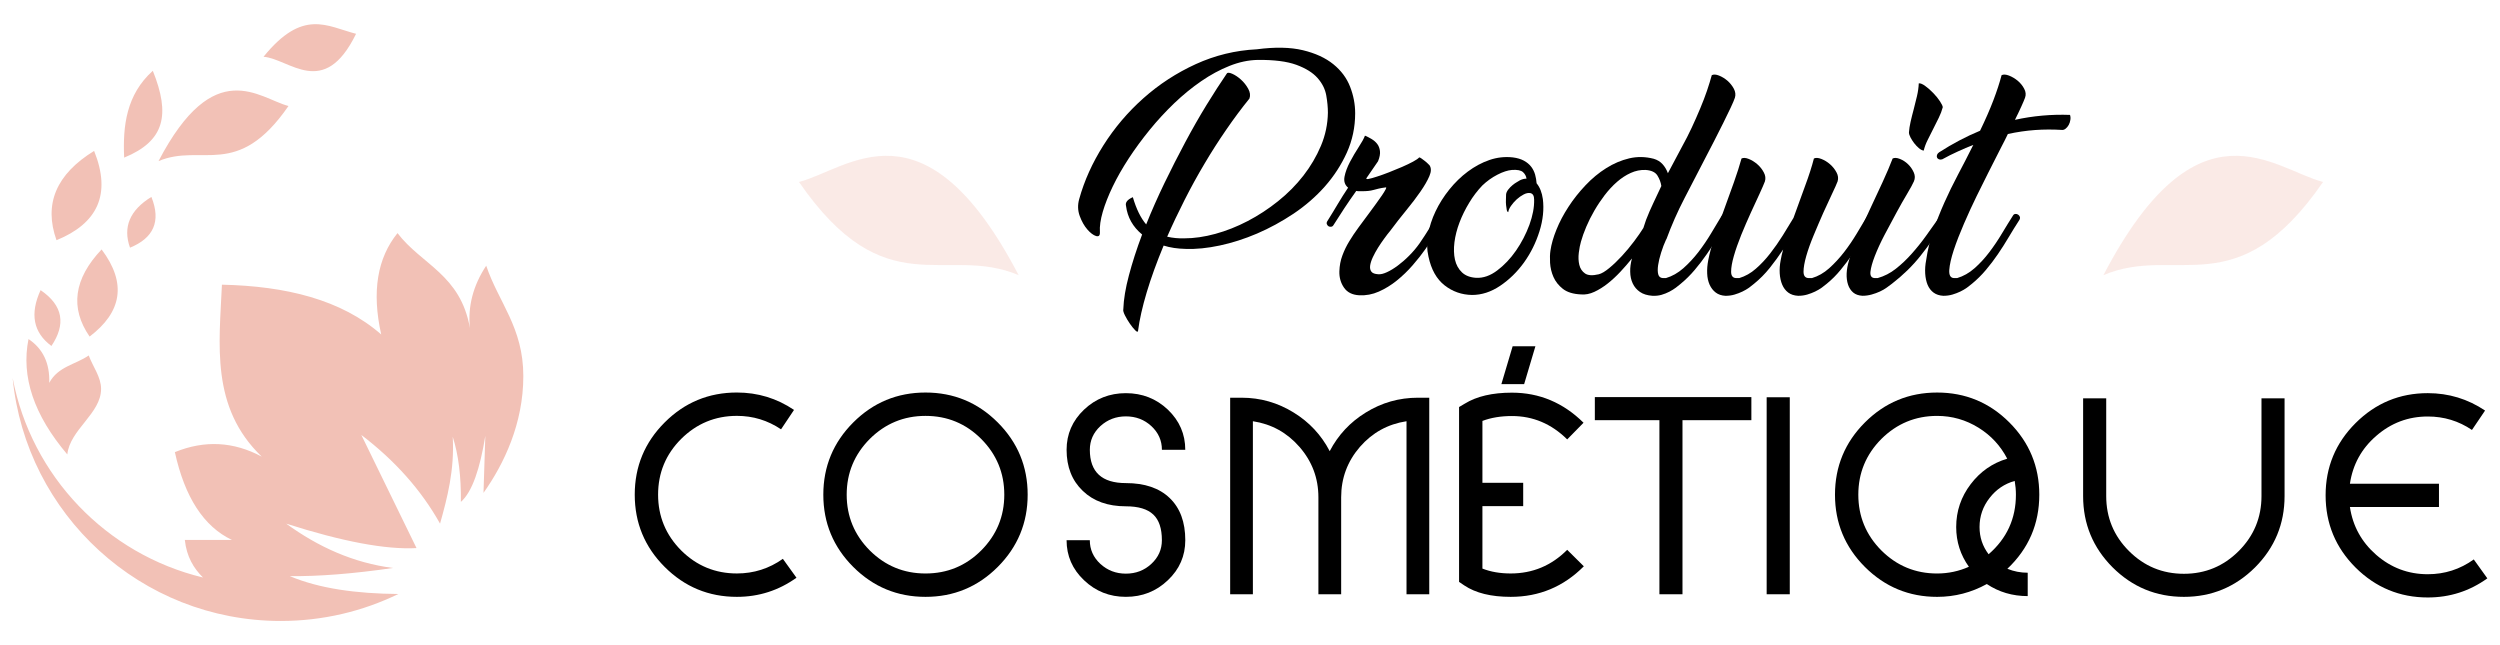
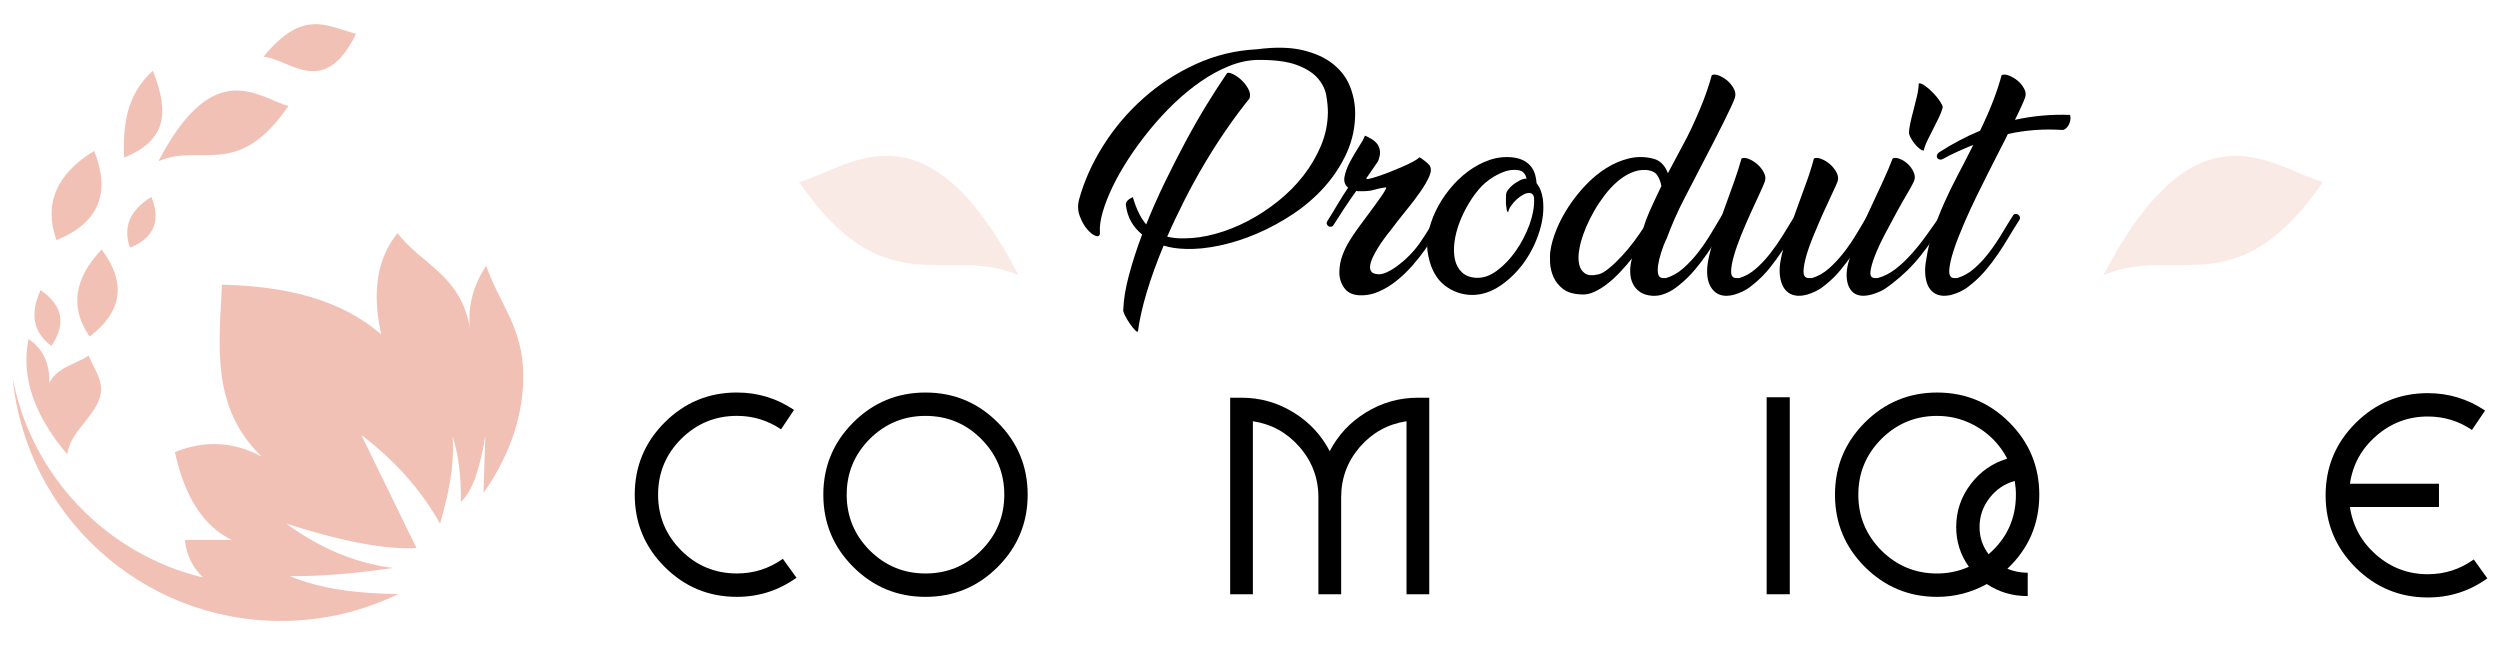
<svg xmlns="http://www.w3.org/2000/svg" version="1.1" id="Calque_1" x="0px" y="0px" width="155px" height="40px" viewBox="0 0 155 40" enable-background="new 0 0 155 40" xml:space="preserve">
  <g>
    <path fill-rule="evenodd" clip-rule="evenodd" fill="#F2C1B6" d="M29.977,30.558c1.272-1.796,2.469-4.297,2.469-7.239   c0-3.024-1.534-4.565-2.301-6.846c-0.813,1.231-1.148,2.521-1.01,3.87c-0.583-3.323-2.993-3.927-4.49-5.89   c-1.243,1.539-1.609,3.614-1.01,6.284c-2.479-2.166-5.911-3-9.876-3.087c-0.161,3.688-0.723,7.601,2.469,10.662   c-1.749-0.939-3.544-1.032-5.387-0.28c0.615,2.801,1.794,4.615,3.536,5.443c-0.973,0-1.946,0-2.919,0   c0.112,1.039,0.546,1.757,1.127,2.33c-5.98-1.438-10.638-6.282-11.801-12.364C1.609,31.893,8.737,38.5,17.405,38.5   c2.613,0,5.085-0.599,7.288-1.671l0.003-0.001c-2.588-0.022-4.891-0.333-6.728-1.108c1.793,0.021,3.925-0.147,6.397-0.505   c-2.457-0.317-4.635-1.305-6.622-2.75c3.493,1.116,6.186,1.621,8.081,1.516c-1.141-2.338-2.282-4.676-3.422-7.015   c2.097,1.598,3.724,3.431,4.881,5.499c0.445-1.582,0.905-3.335,0.786-5.387c0.356,1.111,0.525,2.459,0.505,4.04   c0.705-0.616,1.187-2.068,1.516-4.096C30.052,28.2,30.014,29.378,29.977,30.558L29.977,30.558z M16.338,3.52   c1.608,0.123,3.744,2.664,5.738-1.424C20.266,1.627,18.78,0.508,16.338,3.52L16.338,3.52z M9.828,9.989   c3.459-6.632,6.246-3.886,8.058-3.417C14.711,11.169,12.513,8.851,9.828,9.989L9.828,9.989z M7.698,9.772   c2.532-1.034,2.867-2.675,1.777-5.383C7.834,5.862,7.607,7.806,7.698,9.772L7.698,9.772z M3.503,14.893   c-0.8-2.244-0.022-4.089,2.332-5.537C6.925,12.064,6.035,13.857,3.503,14.893L3.503,14.893z M8.06,15.356   c-0.454-1.275-0.012-2.325,1.326-3.148C10.004,13.748,9.499,14.768,8.06,15.356L8.06,15.356z M3.188,21.45   c-1.122-0.833-1.347-1.987-0.671-3.462C3.932,18.952,4.083,20.118,3.188,21.45L3.188,21.45z M5.556,20.867   c-1.228-1.778-0.98-3.58,0.743-5.402C7.892,17.584,7.532,19.366,5.556,20.867L5.556,20.867z M1.768,21.021   c0.899,0.602,1.327,1.507,1.285,2.717c0.546-1.023,1.632-1.133,2.448-1.7c0.255,0.691,0.766,1.337,0.766,2.073   c0,1.531-1.935,2.522-2.094,4.064C2.1,25.734,1.298,23.35,1.768,21.021z" />
    <g>
      <path d="M76.064,4.557c0.044-0.067,0.157-0.061,0.337,0.018c0.181,0.08,0.36,0.199,0.541,0.363    c0.18,0.161,0.329,0.353,0.447,0.565c0.119,0.214,0.144,0.418,0.076,0.607c-0.485,0.599-0.963,1.24-1.435,1.927    c-0.474,0.687-0.928,1.396-1.36,2.128c-0.435,0.731-0.845,1.48-1.233,2.246c-0.389,0.767-0.747,1.521-1.072,2.264    c0.337,0.078,0.692,0.113,1.063,0.102c0.608,0,1.25-0.093,1.926-0.278c0.677-0.186,1.343-0.449,2.002-0.793    c0.658-0.343,1.286-0.753,1.882-1.231c0.597-0.477,1.121-1.005,1.572-1.585c0.449-0.579,0.813-1.197,1.089-1.854    s0.419-1.341,0.43-2.05c0-0.326-0.033-0.682-0.101-1.069s-0.247-0.748-0.54-1.08c-0.294-0.332-0.732-0.605-1.316-0.819    c-0.587-0.213-1.387-0.314-2.399-0.303c-0.573,0.011-1.157,0.136-1.748,0.372c-0.591,0.235-1.174,0.551-1.747,0.945    c-0.574,0.394-1.133,0.851-1.674,1.367c-0.54,0.52-1.047,1.067-1.52,1.648c-0.473,0.58-0.907,1.17-1.301,1.772    c-0.393,0.604-0.726,1.186-0.996,1.749s-0.476,1.086-0.617,1.57c-0.14,0.484-0.2,0.901-0.176,1.25    c0.011,0.214-0.068,0.296-0.238,0.246c-0.167-0.051-0.348-0.187-0.539-0.406c-0.191-0.22-0.35-0.498-0.474-0.837    c-0.123-0.337-0.134-0.687-0.033-1.047c0.315-1.138,0.815-2.248,1.503-3.336c0.687-1.087,1.514-2.061,2.483-2.922    s2.049-1.565,3.243-2.111c1.193-0.545,2.455-0.853,3.782-0.919C79.047,2.908,80,2.927,80.775,3.112    c0.777,0.187,1.408,0.477,1.893,0.871c0.485,0.393,0.83,0.858,1.038,1.395c0.208,0.533,0.314,1.083,0.314,1.646    c0,0.867-0.174,1.68-0.517,2.44c-0.345,0.76-0.797,1.457-1.359,2.094c-0.563,0.636-1.211,1.197-1.942,1.689    c-0.733,0.488-1.487,0.9-2.263,1.233c-0.778,0.332-1.549,0.579-2.314,0.742c-0.766,0.164-1.469,0.234-2.112,0.21    c-0.507-0.01-0.962-0.078-1.368-0.206c-0.427,1.028-0.777,1.992-1.047,2.893c-0.269,0.901-0.45,1.7-0.54,2.399    c-0.012,0.077-0.068,0.066-0.169-0.034c-0.102-0.103-0.212-0.236-0.329-0.405c-0.119-0.171-0.222-0.344-0.313-0.524    c-0.09-0.18-0.125-0.31-0.101-0.388c0.021-0.608,0.137-1.308,0.347-2.095c0.208-0.787,0.48-1.634,0.818-2.533    c-0.575-0.474-0.907-1.064-0.998-1.774c-0.056-0.214,0.086-0.393,0.423-0.54c0.214,0.731,0.49,1.295,0.827,1.689    c0.338-0.845,0.716-1.697,1.132-2.56c0.417-0.861,0.846-1.704,1.284-2.524c0.439-0.822,0.881-1.597,1.326-2.323    C75.251,5.782,75.67,5.131,76.064,4.557z" />
      <path d="M88.394,15.419c-0.236,0.336-0.507,0.681-0.811,1.029c-0.304,0.35-0.632,0.664-0.98,0.945    c-0.348,0.282-0.721,0.51-1.114,0.685s-0.8,0.25-1.214,0.229c-0.431-0.023-0.745-0.18-0.947-0.473    c-0.203-0.294-0.299-0.631-0.287-1.015c0.011-0.347,0.072-0.675,0.187-0.979c0.111-0.303,0.254-0.6,0.43-0.886    c0.174-0.288,0.365-0.572,0.573-0.854c0.209-0.281,0.426-0.574,0.65-0.878c0.147-0.204,0.294-0.403,0.44-0.6    c0.146-0.197,0.27-0.373,0.37-0.523c0.102-0.153,0.175-0.273,0.221-0.363c0.045-0.091,0.045-0.13,0-0.118    c-0.169,0.021-0.313,0.048-0.431,0.075c-0.119,0.028-0.229,0.057-0.33,0.085c-0.102,0.028-0.208,0.048-0.32,0.059    c-0.112,0.013-0.248,0.017-0.406,0.017c-0.056,0-0.113,0-0.169,0c-0.055,0-0.112-0.004-0.168-0.017    c-0.26,0.361-0.506,0.721-0.744,1.081c-0.235,0.36-0.461,0.709-0.675,1.048c-0.034,0.055-0.082,0.087-0.144,0.091    c-0.062,0.008-0.116-0.004-0.161-0.032s-0.077-0.074-0.102-0.135c-0.021-0.062-0.005-0.132,0.052-0.211    c0.227-0.36,0.436-0.707,0.633-1.039c0.198-0.332,0.408-0.667,0.635-1.005c-0.204-0.17-0.277-0.397-0.221-0.686    c0.056-0.287,0.169-0.589,0.337-0.91c0.17-0.321,0.351-0.629,0.541-0.922c0.191-0.292,0.323-0.528,0.389-0.708    c0.136,0.056,0.272,0.126,0.413,0.211c0.142,0.084,0.257,0.186,0.348,0.305c0.09,0.117,0.146,0.263,0.168,0.437    c0.022,0.177-0.017,0.388-0.118,0.635l-0.708,1.03c-0.047,0.067-0.007,0.09,0.117,0.067s0.298-0.07,0.522-0.145    c0.228-0.072,0.476-0.161,0.752-0.269s0.543-0.217,0.803-0.33c0.259-0.112,0.487-0.223,0.685-0.329s0.322-0.193,0.379-0.263    c0.035,0,0.082,0.024,0.145,0.069c0.061,0.044,0.128,0.095,0.202,0.15c0.073,0.057,0.138,0.112,0.194,0.17    c0.057,0.057,0.09,0.09,0.102,0.101c0.112,0.17,0.11,0.392-0.009,0.666c-0.118,0.278-0.3,0.596-0.549,0.956    c-0.247,0.36-0.541,0.746-0.878,1.157c-0.338,0.412-0.67,0.837-0.996,1.275c-0.114,0.135-0.236,0.295-0.371,0.48    c-0.137,0.186-0.266,0.378-0.39,0.573c-0.124,0.199-0.23,0.393-0.32,0.584s-0.146,0.365-0.17,0.523    c-0.022,0.157,0.004,0.285,0.077,0.38c0.072,0.098,0.217,0.149,0.431,0.161c0.146,0.012,0.322-0.031,0.531-0.127    c0.209-0.095,0.431-0.23,0.668-0.405c0.236-0.176,0.474-0.38,0.708-0.616c0.237-0.237,0.452-0.49,0.643-0.76    c0.225-0.327,0.431-0.644,0.616-0.946c0.187-0.305,0.341-0.568,0.465-0.793c0.045-0.057,0.1-0.089,0.16-0.094    c0.063-0.005,0.12,0.008,0.169,0.042c0.052,0.033,0.085,0.078,0.101,0.136c0.019,0.057,0.004,0.123-0.04,0.201    c-0.193,0.294-0.372,0.593-0.54,0.896C88.765,14.845,88.585,15.138,88.394,15.419z" />
      <path d="M93.798,9.759c0.27,0.034,0.499,0.103,0.686,0.204c0.185,0.102,0.335,0.226,0.447,0.372    c0.112,0.145,0.193,0.309,0.245,0.489c0.049,0.18,0.081,0.36,0.093,0.54c0.204,0.248,0.331,0.574,0.388,0.979    c0.078,0.63,0.009,1.299-0.211,2.001c-0.221,0.705-0.541,1.349-0.962,1.936c-0.423,0.585-0.916,1.064-1.479,1.443    c-0.563,0.378-1.143,0.565-1.739,0.565c-0.641-0.01-1.21-0.211-1.705-0.599c-0.496-0.39-0.828-0.983-0.997-1.783    c-0.1-0.427-0.11-0.883-0.025-1.367c0.084-0.484,0.239-0.963,0.465-1.436c0.224-0.473,0.511-0.925,0.854-1.352    c0.344-0.428,0.726-0.801,1.147-1.114c0.424-0.315,0.87-0.557,1.343-0.718C92.818,9.757,93.305,9.704,93.798,9.759z     M93.512,13.153c-0.045-0.01-0.077-0.058-0.094-0.144c-0.017-0.084-0.031-0.18-0.041-0.286c-0.012-0.106-0.015-0.222-0.009-0.345    c0.007-0.125,0.009-0.233,0.009-0.321c0.01-0.102,0.056-0.204,0.135-0.305c0.08-0.102,0.165-0.19,0.263-0.271    c0.094-0.079,0.187-0.143,0.277-0.193c0.09-0.052,0.153-0.087,0.187-0.111c0.134-0.066,0.269-0.101,0.405-0.101    c-0.023-0.157-0.096-0.293-0.219-0.405c-0.125-0.112-0.352-0.157-0.678-0.135c-0.269,0.022-0.574,0.121-0.91,0.296    c-0.339,0.174-0.648,0.396-0.932,0.667c-0.301,0.315-0.576,0.673-0.816,1.073c-0.241,0.398-0.444,0.807-0.601,1.224    c-0.158,0.417-0.262,0.825-0.313,1.225c-0.049,0.399-0.039,0.76,0.033,1.08c0.074,0.321,0.219,0.583,0.432,0.785    c0.214,0.204,0.507,0.316,0.879,0.339c0.438,0.022,0.876-0.129,1.309-0.457c0.435-0.327,0.822-0.736,1.166-1.231    c0.343-0.496,0.618-1.028,0.829-1.597c0.206-0.57,0.305-1.09,0.293-1.562c0-0.237-0.077-0.372-0.236-0.406    c-0.124-0.022-0.262,0.005-0.414,0.085c-0.15,0.078-0.294,0.18-0.43,0.302c-0.136,0.126-0.254,0.261-0.355,0.406    C93.579,12.912,93.523,13.043,93.512,13.153z" />
      <path d="M103.309,14.826c-0.125,0.271-0.231,0.55-0.32,0.837c-0.092,0.287-0.151,0.546-0.186,0.777    c-0.033,0.229-0.031,0.419,0.007,0.565c0.038,0.147,0.132,0.226,0.28,0.235h0.202c0.383-0.113,0.74-0.315,1.073-0.607    c0.33-0.292,0.642-0.626,0.929-0.996c0.285-0.372,0.55-0.761,0.793-1.166c0.241-0.405,0.464-0.777,0.667-1.113    c0.033-0.057,0.085-0.089,0.151-0.094c0.067-0.005,0.129,0.008,0.178,0.042c0.053,0.033,0.088,0.078,0.109,0.136    c0.023,0.057,0.012,0.123-0.034,0.201c-0.226,0.35-0.444,0.703-0.658,1.063c-0.214,0.361-0.438,0.712-0.676,1.048    c-0.234,0.339-0.486,0.665-0.751,0.98c-0.266,0.315-0.555,0.603-0.869,0.861c-0.08,0.068-0.179,0.146-0.296,0.237    c-0.119,0.089-0.254,0.174-0.406,0.253c-0.151,0.078-0.314,0.144-0.489,0.195c-0.174,0.049-0.363,0.069-0.565,0.059    c-0.316-0.023-0.572-0.102-0.769-0.238c-0.197-0.135-0.347-0.31-0.447-0.522c-0.103-0.214-0.155-0.456-0.159-0.727    c-0.008-0.269,0.03-0.547,0.109-0.827c-0.228,0.28-0.466,0.559-0.719,0.827c-0.254,0.271-0.515,0.513-0.786,0.727    c-0.27,0.213-0.546,0.386-0.827,0.516c-0.282,0.13-0.558,0.184-0.828,0.159c-0.485-0.021-0.859-0.137-1.125-0.346    c-0.264-0.208-0.458-0.453-0.582-0.735c-0.123-0.28-0.192-0.573-0.211-0.878c-0.016-0.304-0.008-0.557,0.024-0.759    c0.057-0.396,0.181-0.83,0.373-1.301c0.19-0.473,0.438-0.943,0.744-1.411c0.302-0.467,0.654-0.911,1.055-1.334    c0.398-0.423,0.827-0.777,1.284-1.064c0.456-0.287,0.931-0.49,1.427-0.608c0.497-0.117,1.003-0.108,1.52,0.026    c0.225,0.066,0.409,0.18,0.55,0.338c0.14,0.155,0.251,0.343,0.329,0.557l0.88-1.654c0.213-0.383,0.412-0.774,0.599-1.174    c0.186-0.4,0.36-0.793,0.523-1.184c0.163-0.389,0.304-0.757,0.423-1.106c0.118-0.348,0.215-0.669,0.296-0.961    c0.111-0.057,0.26-0.049,0.446,0.024c0.186,0.073,0.36,0.181,0.525,0.32c0.161,0.142,0.295,0.307,0.397,0.498    c0.1,0.192,0.121,0.378,0.065,0.558c-0.045,0.136-0.132,0.34-0.262,0.617c-0.128,0.275-0.282,0.587-0.455,0.937    c-0.175,0.35-0.36,0.718-0.559,1.107c-0.195,0.387-0.392,0.763-0.582,1.123c-0.417,0.81-0.84,1.626-1.268,2.448    c-0.428,0.823-0.805,1.679-1.131,2.567V14.826z M99.121,17.006c0.18-0.045,0.399-0.175,0.656-0.389    c0.26-0.213,0.521-0.466,0.787-0.753c0.264-0.286,0.514-0.587,0.751-0.903c0.235-0.314,0.428-0.59,0.574-0.827l0.169-0.507    c0.136-0.349,0.283-0.694,0.448-1.038c0.162-0.344,0.33-0.695,0.497-1.057c-0.033-0.224-0.115-0.44-0.243-0.649    c-0.13-0.208-0.377-0.323-0.736-0.346c-0.315-0.012-0.622,0.05-0.92,0.186c-0.3,0.135-0.583,0.321-0.854,0.557    c-0.27,0.237-0.522,0.51-0.761,0.82c-0.235,0.31-0.449,0.63-0.641,0.962c-0.192,0.333-0.359,0.665-0.499,0.995    c-0.142,0.334-0.251,0.641-0.329,0.922c-0.056,0.192-0.103,0.423-0.135,0.693c-0.033,0.27-0.024,0.521,0.032,0.751    c0.057,0.231,0.175,0.408,0.355,0.532S98.735,17.097,99.121,17.006z" />
      <path d="M112.462,9.828c0.112-0.057,0.265-0.049,0.458,0.025c0.19,0.073,0.371,0.182,0.54,0.329    c0.167,0.146,0.302,0.314,0.404,0.507c0.103,0.19,0.123,0.376,0.068,0.557c-0.059,0.157-0.171,0.411-0.339,0.761    c-0.167,0.349-0.351,0.746-0.55,1.19c-0.195,0.445-0.394,0.903-0.589,1.375c-0.198,0.475-0.354,0.908-0.466,1.302    c-0.112,0.395-0.169,0.718-0.169,0.971c0,0.254,0.102,0.387,0.306,0.396h0.219c0.382-0.113,0.736-0.315,1.063-0.607    c0.327-0.292,0.635-0.626,0.923-0.996c0.287-0.372,0.551-0.761,0.794-1.166c0.24-0.405,0.464-0.777,0.665-1.113    c0.033-0.057,0.086-0.089,0.152-0.094c0.067-0.005,0.128,0.008,0.178,0.042c0.052,0.033,0.088,0.078,0.109,0.136    c0.022,0.057,0.013,0.123-0.034,0.201c-0.225,0.35-0.445,0.703-0.659,1.063c-0.214,0.361-0.438,0.712-0.675,1.048    c-0.235,0.339-0.484,0.665-0.743,0.98c-0.257,0.315-0.545,0.603-0.861,0.861c-0.079,0.068-0.18,0.146-0.304,0.237    c-0.125,0.089-0.263,0.171-0.415,0.244c-0.15,0.073-0.314,0.134-0.487,0.186c-0.175,0.052-0.362,0.077-0.566,0.077    c-0.249-0.013-0.454-0.08-0.616-0.202c-0.165-0.125-0.287-0.288-0.372-0.491s-0.136-0.433-0.153-0.692    c-0.016-0.259,0.003-0.535,0.06-0.828c0.034-0.202,0.085-0.422,0.152-0.658c-0.261,0.394-0.535,0.774-0.829,1.141    c-0.292,0.365-0.618,0.695-0.979,0.987c-0.078,0.068-0.179,0.146-0.301,0.237c-0.126,0.089-0.263,0.171-0.417,0.244    c-0.151,0.073-0.313,0.134-0.487,0.186c-0.176,0.052-0.363,0.077-0.567,0.077c-0.235-0.013-0.438-0.08-0.599-0.202    c-0.165-0.125-0.29-0.288-0.382-0.491c-0.089-0.203-0.14-0.433-0.149-0.692c-0.012-0.259,0.01-0.535,0.067-0.828    c0.078-0.405,0.206-0.883,0.387-1.436c0.181-0.552,0.377-1.117,0.593-1.697c0.214-0.579,0.418-1.148,0.615-1.705    c0.196-0.558,0.353-1.045,0.466-1.461c0.112-0.057,0.261-0.049,0.446,0.025c0.186,0.073,0.362,0.182,0.533,0.329    c0.168,0.146,0.303,0.314,0.403,0.507c0.103,0.19,0.125,0.376,0.069,0.557c-0.058,0.157-0.168,0.411-0.329,0.761    c-0.165,0.349-0.349,0.746-0.549,1.19c-0.204,0.445-0.399,0.903-0.593,1.375c-0.19,0.475-0.343,0.908-0.455,1.302    c-0.113,0.395-0.169,0.718-0.169,0.971c0,0.254,0.102,0.387,0.304,0.396h0.203c0.371-0.113,0.716-0.305,1.029-0.583    c0.315-0.274,0.61-0.589,0.886-0.944c0.278-0.356,0.536-0.727,0.779-1.115c0.241-0.389,0.463-0.752,0.666-1.089    c0.238-0.665,0.476-1.323,0.718-1.978C112.157,10.88,112.339,10.312,112.462,9.828z" />
      <path d="M117.343,9.828c0.112-0.057,0.262-0.049,0.449,0.025c0.187,0.073,0.354,0.182,0.507,0.329    c0.152,0.146,0.268,0.314,0.354,0.507c0.085,0.19,0.088,0.376,0.009,0.557c-0.067,0.157-0.206,0.411-0.414,0.761    c-0.208,0.349-0.435,0.746-0.675,1.19c-0.242,0.445-0.488,0.903-0.736,1.375c-0.248,0.475-0.445,0.908-0.598,1.302    c-0.154,0.395-0.243,0.718-0.271,0.971c-0.028,0.254,0.061,0.387,0.262,0.396h0.186c0.407-0.113,0.781-0.305,1.133-0.583    c0.348-0.274,0.678-0.587,0.986-0.937c0.312-0.35,0.604-0.715,0.879-1.098s0.533-0.744,0.769-1.081    c0.046-0.057,0.103-0.087,0.169-0.093c0.067-0.006,0.125,0.006,0.169,0.033c0.045,0.029,0.072,0.074,0.085,0.136    s-0.018,0.133-0.085,0.211c-0.472,0.731-0.956,1.41-1.451,2.034c-0.497,0.627-1.088,1.203-1.774,1.732    c-0.091,0.068-0.198,0.146-0.321,0.237c-0.124,0.089-0.263,0.171-0.423,0.244c-0.156,0.073-0.33,0.134-0.514,0.186    c-0.186,0.052-0.375,0.077-0.566,0.077c-0.235-0.013-0.429-0.08-0.574-0.202c-0.146-0.125-0.254-0.288-0.32-0.491    c-0.067-0.203-0.096-0.433-0.086-0.692c0.011-0.259,0.063-0.535,0.152-0.828c0.112-0.405,0.287-0.883,0.524-1.436    c0.236-0.552,0.489-1.117,0.76-1.697c0.27-0.579,0.535-1.148,0.794-1.705C116.977,10.731,117.187,10.244,117.343,9.828z     M118.964,5.167c0.104-0.012,0.238,0.043,0.406,0.168c0.169,0.122,0.335,0.269,0.497,0.438c0.164,0.169,0.303,0.341,0.416,0.515    c0.112,0.176,0.168,0.296,0.168,0.362c-0.056,0.215-0.139,0.432-0.246,0.65c-0.104,0.219-0.219,0.447-0.338,0.677    c-0.116,0.229-0.23,0.459-0.344,0.685c-0.115,0.226-0.198,0.448-0.253,0.676c-0.091-0.012-0.191-0.062-0.297-0.152    c-0.107-0.09-0.204-0.193-0.297-0.313c-0.089-0.119-0.165-0.237-0.226-0.354c-0.064-0.119-0.095-0.222-0.095-0.313    c0.013-0.19,0.045-0.41,0.102-0.658c0.058-0.248,0.12-0.506,0.194-0.776c0.072-0.27,0.14-0.544,0.203-0.819    C118.919,5.675,118.954,5.413,118.964,5.167z" />
      <path d="M120.417,9.878c-0.079,0.023-0.146,0.023-0.201,0c-0.059-0.022-0.097-0.06-0.12-0.11c-0.021-0.05-0.021-0.106,0-0.168    c0.023-0.062,0.067-0.115,0.135-0.16c0.823-0.53,1.666-0.975,2.533-1.335c0.327-0.675,0.602-1.302,0.821-1.875    c0.218-0.574,0.391-1.099,0.513-1.569c0.112-0.057,0.267-0.049,0.458,0.024c0.19,0.073,0.371,0.181,0.541,0.32    c0.168,0.142,0.304,0.307,0.403,0.498c0.103,0.192,0.118,0.378,0.052,0.558c-0.046,0.123-0.12,0.303-0.229,0.541    c-0.107,0.236-0.238,0.513-0.396,0.828c1.125-0.248,2.264-0.349,3.413-0.306c0.032,0.092,0.041,0.193,0.023,0.306    c-0.015,0.112-0.049,0.216-0.101,0.313c-0.052,0.096-0.116,0.173-0.194,0.235c-0.079,0.063-0.156,0.087-0.235,0.077    c-0.564-0.034-1.118-0.032-1.664,0.007c-0.547,0.04-1.106,0.121-1.681,0.246c-0.124,0.258-0.253,0.518-0.391,0.777    c-0.132,0.258-0.263,0.512-0.386,0.76c-0.081,0.158-0.228,0.447-0.441,0.869c-0.213,0.423-0.451,0.904-0.718,1.444    c-0.265,0.54-0.525,1.108-0.784,1.707c-0.258,0.595-0.47,1.142-0.634,1.637c-0.162,0.496-0.256,0.906-0.279,1.233    c-0.021,0.326,0.075,0.496,0.287,0.506h0.203c0.383-0.113,0.741-0.315,1.073-0.607s0.639-0.626,0.919-0.996    c0.283-0.372,0.545-0.761,0.786-1.166c0.243-0.405,0.471-0.777,0.686-1.113c0.033-0.057,0.08-0.089,0.145-0.094    c0.061-0.005,0.116,0.008,0.168,0.042c0.05,0.033,0.086,0.078,0.109,0.136c0.021,0.057,0.012,0.123-0.034,0.201    c-0.226,0.35-0.446,0.703-0.659,1.063c-0.213,0.361-0.438,0.712-0.666,1.048c-0.23,0.339-0.479,0.665-0.744,0.98    s-0.555,0.603-0.87,0.861c-0.078,0.068-0.181,0.146-0.303,0.237c-0.125,0.089-0.262,0.171-0.415,0.244    c-0.151,0.073-0.313,0.134-0.488,0.186c-0.177,0.052-0.363,0.077-0.567,0.077c-0.236-0.013-0.437-0.077-0.6-0.195    c-0.162-0.117-0.285-0.279-0.372-0.48c-0.084-0.203-0.134-0.437-0.151-0.702c-0.016-0.264,0.002-0.543,0.06-0.836    c0.089-0.619,0.235-1.225,0.439-1.817c0.203-0.589,0.433-1.174,0.692-1.755c0.258-0.579,0.541-1.156,0.844-1.73    c0.306-0.575,0.603-1.154,0.895-1.739l0.053-0.102c-0.316,0.123-0.635,0.259-0.955,0.406    C121.065,9.535,120.743,9.698,120.417,9.878z" />
    </g>
    <g>
      <g>
        <path d="M41.21,35.149c-1.238-1.237-1.856-2.73-1.856-4.479s0.618-3.242,1.856-4.479c1.237-1.237,2.73-1.855,4.478-1.855     c1.293,0,2.474,0.358,3.541,1.079l-0.804,1.203c-0.828-0.557-1.739-0.834-2.737-0.834c-1.345,0-2.497,0.477-3.456,1.429     c-0.954,0.954-1.43,2.106-1.43,3.457c0,1.344,0.477,2.497,1.43,3.456c0.959,0.954,2.111,1.429,3.456,1.429     c1.048,0,1.998-0.303,2.85-0.907l0.843,1.172c-1.104,0.79-2.335,1.185-3.693,1.185C43.94,37.005,42.447,36.387,41.21,35.149z" />
        <path d="M57.381,24.337c1.749,0,3.241,0.618,4.479,1.855c1.236,1.236,1.855,2.73,1.855,4.479s-0.62,3.241-1.855,4.479     c-1.238,1.237-2.73,1.855-4.479,1.855c-1.749,0-3.242-0.618-4.479-1.855c-1.237-1.237-1.856-2.73-1.856-4.479     s0.619-3.242,1.856-4.479C54.14,24.955,55.632,24.337,57.381,24.337z M57.381,35.556c1.351,0,2.503-0.475,3.455-1.429     c0.954-0.959,1.43-2.112,1.43-3.456c0-1.345-0.476-2.496-1.43-3.457c-0.952-0.952-2.104-1.429-3.455-1.429     c-1.345,0-2.497,0.477-3.456,1.429c-0.953,0.961-1.43,2.112-1.43,3.457c0,1.344,0.477,2.497,1.43,3.456     C54.885,35.081,56.036,35.556,57.381,35.556z" />
-         <path d="M67.209,35.974c-0.72-0.683-1.081-1.508-1.081-2.48h1.44c0,0.573,0.218,1.062,0.653,1.466     c0.442,0.405,0.969,0.606,1.582,0.606c0.618,0,1.146-0.201,1.58-0.606c0.437-0.404,0.654-0.893,0.654-1.466     c0-0.727-0.177-1.257-0.53-1.59c-0.359-0.343-0.928-0.513-1.704-0.513c-1.117,0-2.008-0.318-2.67-0.957     c-0.669-0.637-1.004-1.486-1.004-2.546c0-0.973,0.36-1.803,1.081-2.49c0.719-0.682,1.584-1.022,2.594-1.022     c1.016,0,1.884,0.341,2.604,1.022c0.719,0.688,1.079,1.518,1.079,2.49h-1.448c0-0.575-0.218-1.064-0.654-1.469     c-0.435-0.402-0.962-0.604-1.58-0.604c-0.613,0-1.14,0.202-1.582,0.604c-0.435,0.404-0.653,0.894-0.653,1.469     c0,1.377,0.745,2.064,2.235,2.064c1.167,0,2.073,0.308,2.717,0.927c0.645,0.619,0.966,1.49,0.966,2.614     c0,0.973-0.36,1.798-1.079,2.48c-0.72,0.688-1.588,1.031-2.604,1.031C68.793,37.005,67.929,36.661,67.209,35.974z" />
        <path d="M82.442,27.972c0.523-1.003,1.269-1.801,2.234-2.394c0.992-0.614,2.069-0.92,3.238-0.92h0.7v12.186h-1.41V26.116     c-1.155,0.177-2.118,0.707-2.889,1.591c-0.774,0.896-1.163,1.938-1.163,3.125v6.012h-1.411v-6.012     c0-1.188-0.393-2.229-1.174-3.125c-0.771-0.884-1.732-1.414-2.888-1.591v10.728H76.27V24.658h0.71     c1.161,0,2.237,0.306,3.229,0.92C81.175,26.171,81.92,26.969,82.442,27.972z" />
-         <path d="M98.197,35.111c-1.256,1.263-2.768,1.894-4.533,1.894c-1.214,0-2.174-0.236-2.881-0.71l-0.321-0.218V25.236l0.352-0.208     c0.737-0.455,1.712-0.683,2.926-0.683c1.702,0,3.183,0.623,4.439,1.865l-1.013,1.033c-0.979-0.967-2.121-1.449-3.427-1.449     c-0.688,0-1.298,0.102-1.829,0.303v3.835h2.528v1.448H91.91v3.872c0.512,0.202,1.096,0.303,1.754,0.303     c1.361,0,2.531-0.489,3.502-1.467L98.197,35.111z M94.497,23.815h-1.411l0.698-2.348h1.412L94.497,23.815z" />
-         <path d="M108.585,24.62v1.431h-4.271v10.793h-1.43V26.051H98.88V24.62H108.585z" />
        <path d="M109.533,24.63h1.433v12.214h-1.433V24.63z" />
        <path d="M126.436,30.671c0,1.813-0.658,3.342-1.979,4.593c0.398,0.163,0.818,0.245,1.261,0.245v1.449     c-0.942,0-1.786-0.249-2.536-0.748c-0.962,0.529-1.984,0.795-3.079,0.795c-1.748,0-3.24-0.618-4.479-1.855     c-1.237-1.237-1.855-2.73-1.855-4.479s0.618-3.242,1.855-4.479c1.238-1.237,2.73-1.855,4.479-1.855     c1.749,0,3.241,0.618,4.479,1.855C125.817,27.429,126.436,28.923,126.436,30.671z M122.071,35.14     c-0.522-0.732-0.787-1.553-0.787-2.463c0-0.988,0.302-1.876,0.899-2.659c0.589-0.776,1.341-1.304,2.265-1.58     c-0.418-0.803-1.007-1.44-1.771-1.915c-0.791-0.491-1.648-0.737-2.576-0.737c-1.345,0-2.496,0.477-3.456,1.429     c-0.953,0.961-1.429,2.112-1.429,3.457c0,1.344,0.476,2.497,1.429,3.456c0.96,0.954,2.111,1.429,3.456,1.429     C120.791,35.556,121.448,35.417,122.071,35.14z M123.294,34.364c1.128-0.978,1.693-2.208,1.693-3.693     c0-0.283-0.026-0.568-0.075-0.853c-0.633,0.177-1.149,0.528-1.554,1.051c-0.417,0.531-0.626,1.134-0.626,1.808     C122.732,33.311,122.92,33.871,123.294,34.364z" />
-         <path d="M140.212,24.695h1.431v6.061c0,1.726-0.609,3.197-1.829,4.422c-1.226,1.218-2.695,1.827-4.411,1.827     c-1.724,0-3.196-0.609-4.42-1.827c-1.22-1.225-1.83-2.696-1.83-4.422v-6.061h1.432v6.061c0,1.331,0.469,2.468,1.411,3.408     c0.939,0.94,2.073,1.411,3.407,1.411c1.326,0,2.459-0.471,3.398-1.411c0.94-0.94,1.411-2.077,1.411-3.408V24.695z" />
        <path d="M154.215,35.858c-1.099,0.79-2.327,1.185-3.692,1.185c-1.74,0-3.234-0.619-4.477-1.854     c-1.239-1.238-1.858-2.731-1.858-4.479c0-1.75,0.619-3.243,1.858-4.479c1.242-1.238,2.736-1.856,4.477-1.856     c1.295,0,2.478,0.359,3.551,1.079l-0.813,1.203c-0.822-0.557-1.734-0.834-2.738-0.834c-1.213,0-2.277,0.4-3.199,1.204     c-0.91,0.787-1.451,1.775-1.629,2.963h5.521v1.446h-5.521c0.178,1.182,0.719,2.168,1.629,2.964     c0.922,0.802,1.986,1.202,3.199,1.202c1.047,0,1.998-0.304,2.851-0.917L154.215,35.858z" />
      </g>
    </g>
    <g opacity="0.5">
-       <path fill-rule="evenodd" clip-rule="evenodd" fill="#F6D5CE" d="M130.412,17.06c5.847-11.212,10.558-6.568,13.619-5.778    C138.667,19.055,134.952,15.135,130.412,17.06L130.412,17.06z" />
+       <path fill-rule="evenodd" clip-rule="evenodd" fill="#F6D5CE" d="M130.412,17.06c5.847-11.212,10.558-6.568,13.619-5.778    C138.667,19.055,134.952,15.135,130.412,17.06z" />
      <path fill-rule="evenodd" clip-rule="evenodd" fill="#F6D5CE" d="M63.156,17.06c-4.54-1.925-8.254,1.995-13.619-5.778    C52.598,10.491,57.31,5.848,63.156,17.06L63.156,17.06z" />
    </g>
  </g>
</svg>